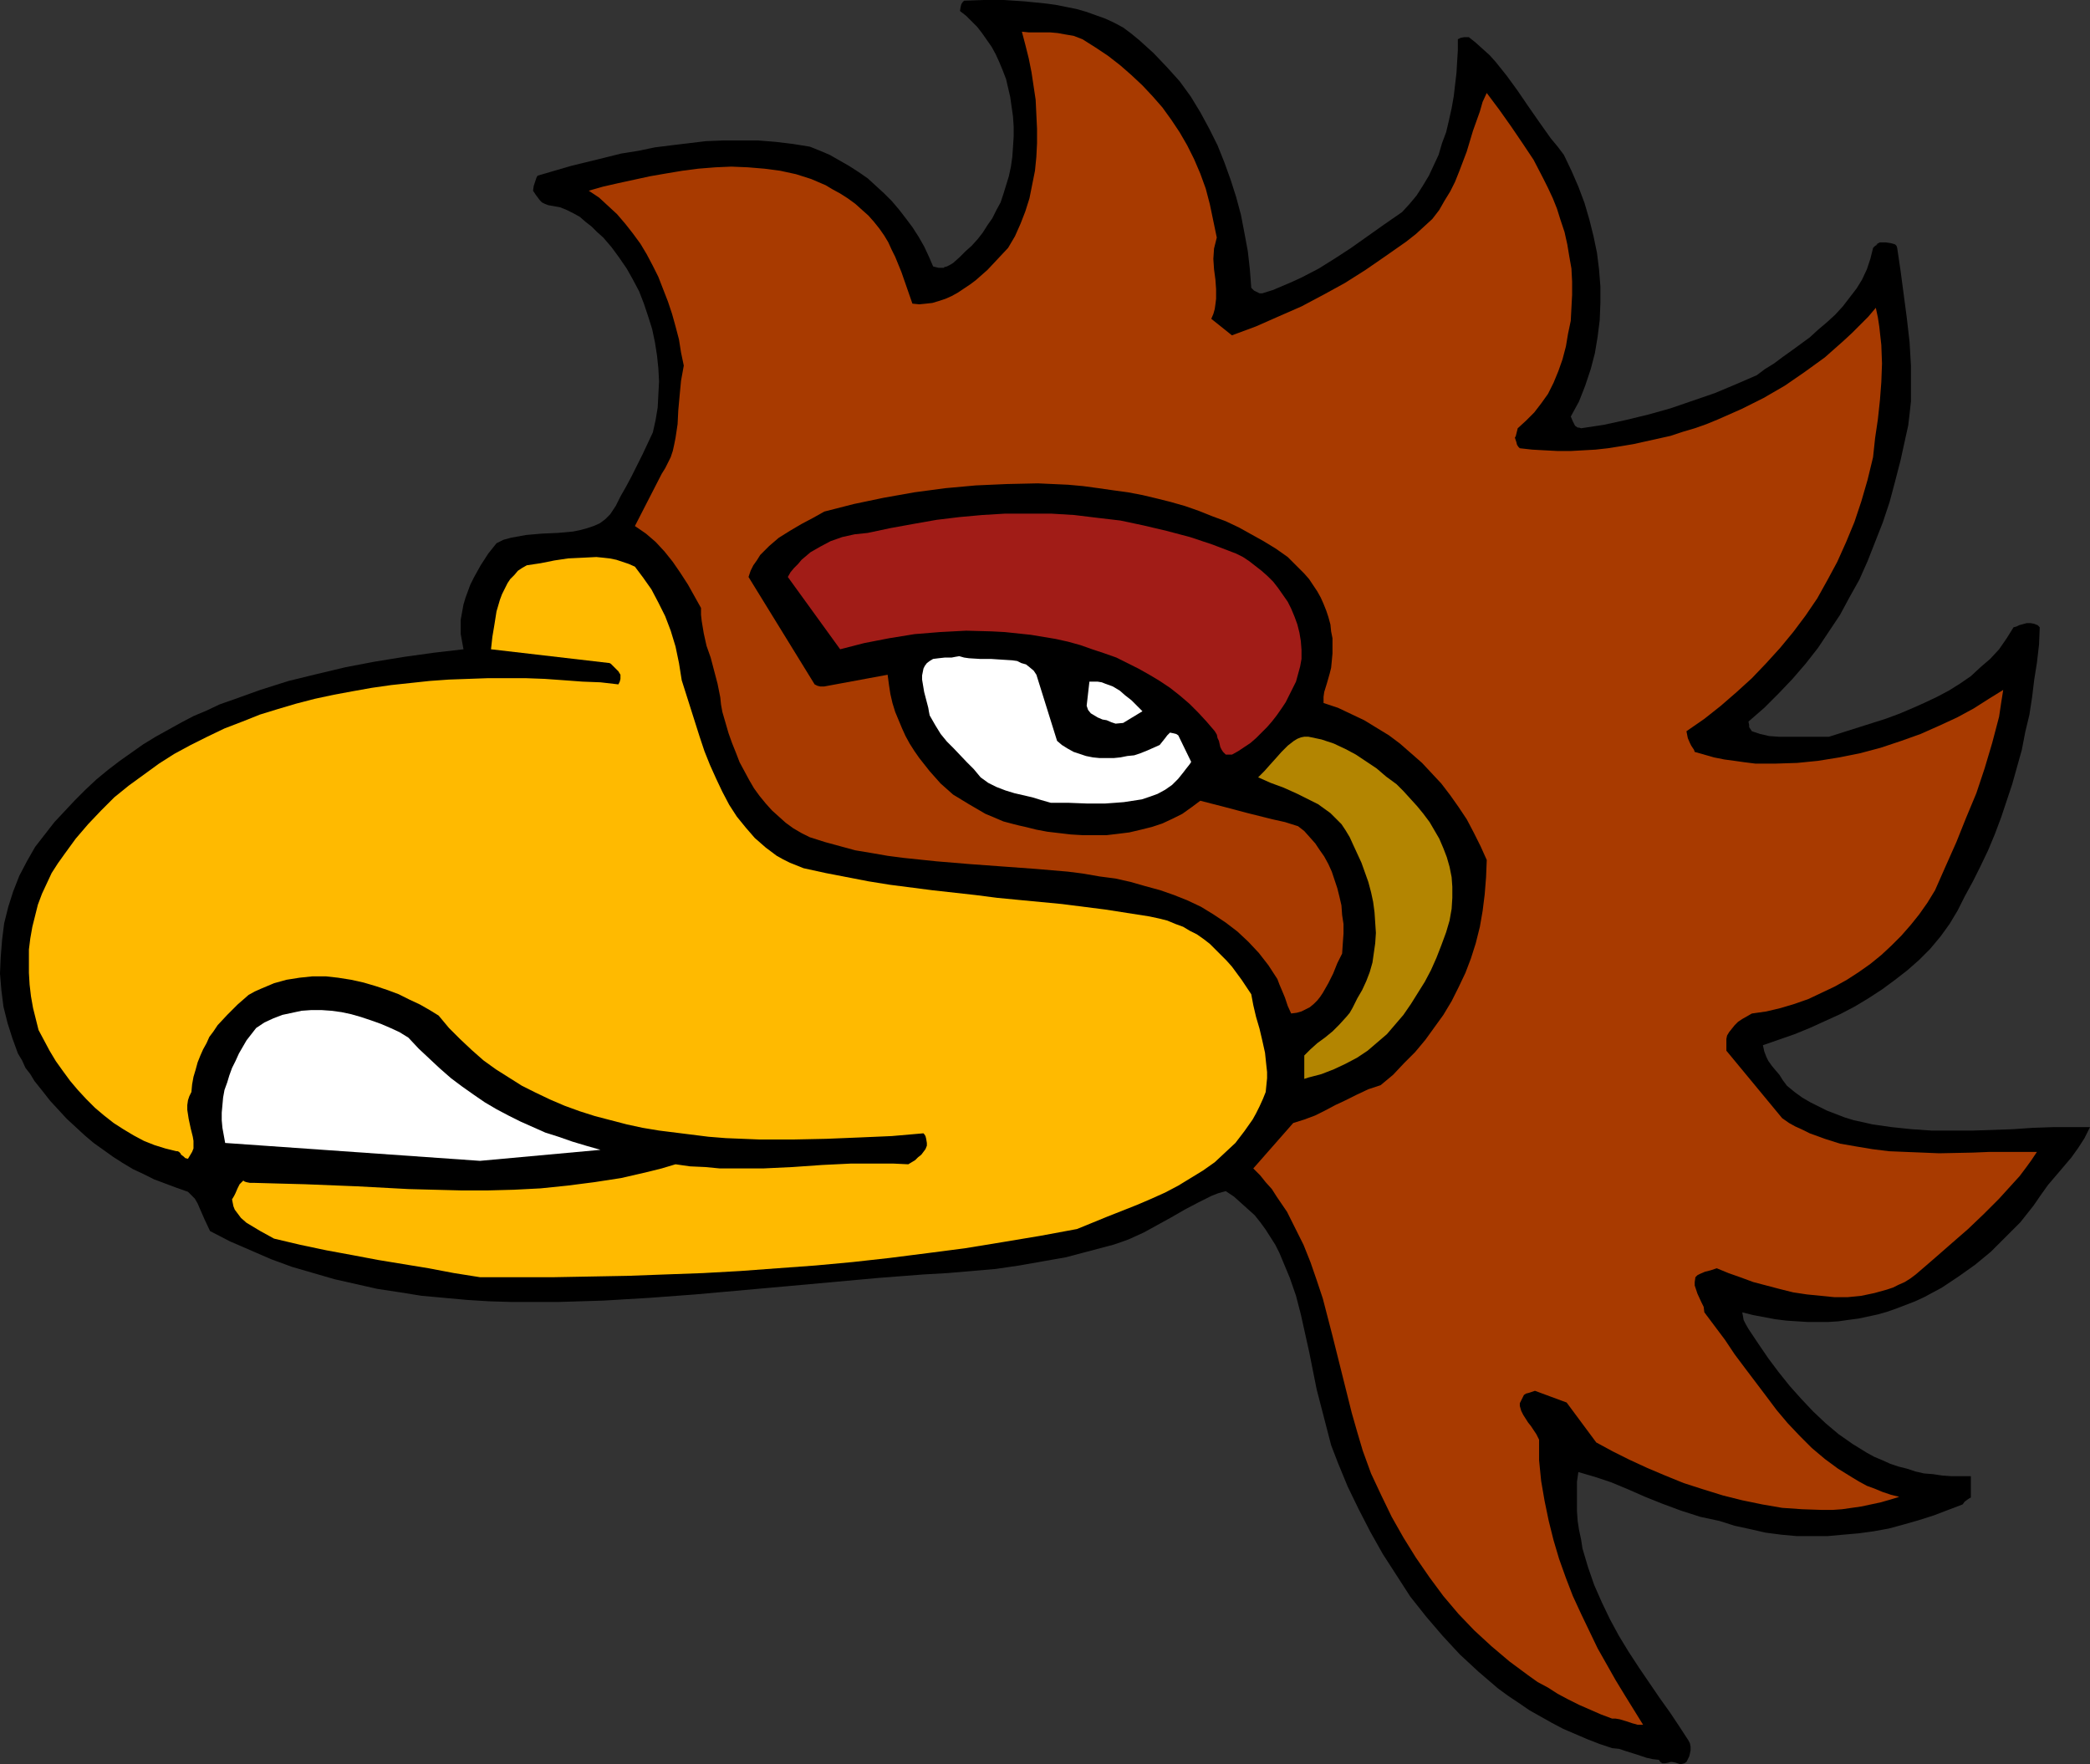
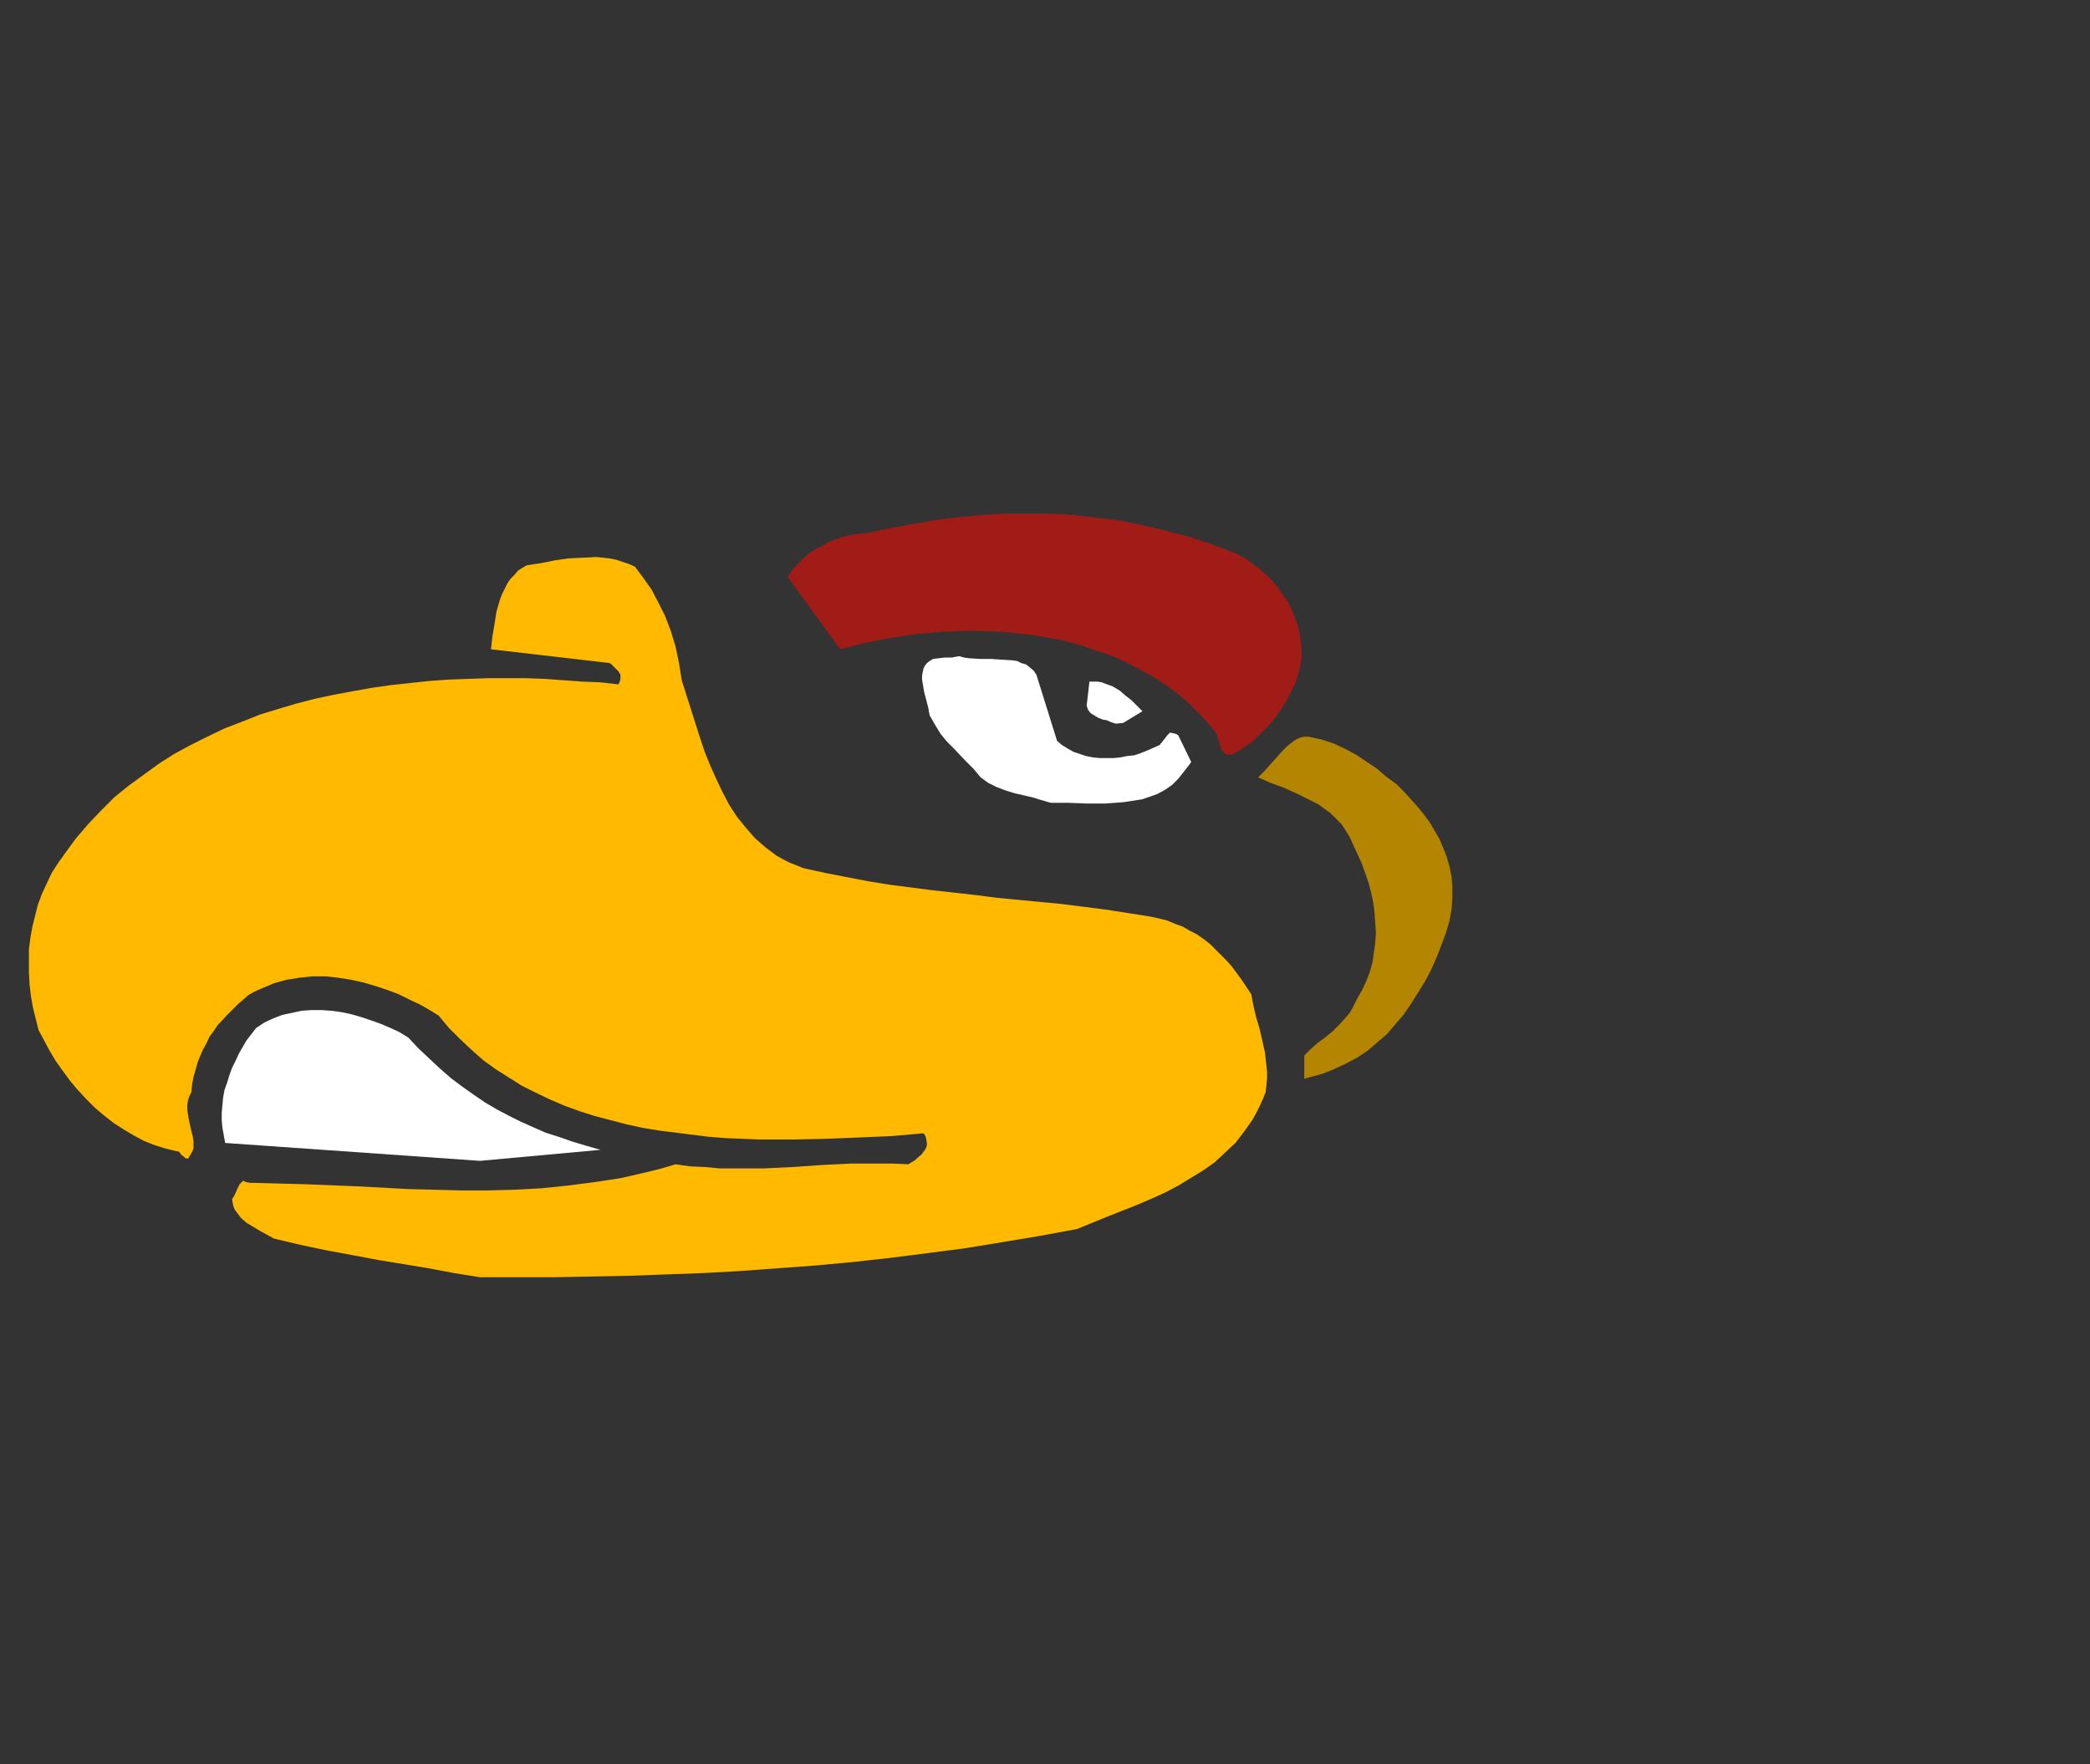
<svg xmlns="http://www.w3.org/2000/svg" xmlns:ns1="http://sodipodi.sourceforge.net/DTD/sodipodi-0.dtd" xmlns:ns2="http://www.inkscape.org/namespaces/inkscape" version="1.0" width="129.766mm" height="109.522mm" id="svg8" ns1:docname="Bird 23.wmf">
  <rect width="100%" height="100%" fill="#333333" stroke="none" />
  <ns1:namedview id="namedview8" pagecolor="#ffffff" bordercolor="#000000" borderopacity="0.25" ns2:showpageshadow="2" ns2:pageopacity="0.0" ns2:pagecheckerboard="0" ns2:deskcolor="#d1d1d1" ns2:document-units="mm" />
  <defs id="defs1">
    <pattern id="WMFhbasepattern" patternUnits="userSpaceOnUse" width="6" height="6" x="0" y="0" />
  </defs>
-   <path style="fill:#000000;fill-opacity:1;fill-rule:evenodd;stroke:none" d="m 391.556,413.617 0.485,-0.162 h 0.323 l 0.808,0.162 0.97,0.323 h 0.485 l 0.646,-0.162 0.485,-0.323 0.323,-0.646 0.323,-0.646 0.162,-0.646 0.162,-0.808 v -0.808 l -0.162,-0.808 -0.323,-0.646 -2.101,-3.231 -2.262,-3.393 -2.424,-3.393 -2.424,-3.555 -2.424,-3.555 -2.424,-3.716 -2.262,-3.716 -2.101,-3.878 -1.939,-4.039 -1.778,-4.039 -1.454,-4.201 -1.293,-4.362 -0.323,-2.1 -0.485,-2.262 -0.323,-2.1 -0.162,-2.262 v -2.262 -2.424 -2.262 l 0.323,-2.262 3.878,1.131 3.878,1.293 3.878,1.616 4.04,1.777 4.04,1.616 4.363,1.616 4.525,1.454 2.262,0.485 2.262,0.485 3.555,1.131 3.717,0.808 3.555,0.808 3.717,0.485 3.555,0.323 h 3.717 3.555 l 3.555,-0.323 3.717,-0.323 3.555,-0.485 3.555,-0.646 3.555,-0.969 3.394,-0.969 3.555,-1.131 3.394,-1.293 3.394,-1.293 0.485,-0.646 0.646,-0.485 0.485,-0.323 0.323,-0.162 v 0 -5.009 h -2.262 -2.262 l -2.262,-0.162 -2.101,-0.323 -2.101,-0.162 -2.101,-0.485 -1.939,-0.646 -1.939,-0.485 -1.939,-0.646 -1.778,-0.808 -1.939,-0.808 -1.778,-0.969 -3.394,-2.1 -3.232,-2.262 -3.07,-2.585 -2.909,-2.747 -2.747,-2.908 -2.747,-3.07 -2.586,-3.231 -2.424,-3.231 -2.424,-3.555 -2.262,-3.393 -0.646,-1.131 -0.485,-0.969 -0.162,-0.969 -0.162,-0.808 2.586,0.646 2.586,0.485 2.586,0.485 2.586,0.323 2.424,0.162 2.586,0.162 h 2.424 2.424 l 2.424,-0.162 2.262,-0.323 2.424,-0.323 2.262,-0.485 2.262,-0.485 2.262,-0.646 2.262,-0.808 2.101,-0.808 2.101,-0.808 2.101,-0.969 2.101,-1.131 2.101,-1.131 3.878,-2.585 3.878,-2.747 3.717,-3.07 3.394,-3.393 3.555,-3.555 3.07,-3.878 1.778,-2.585 1.616,-2.262 3.717,-4.362 1.778,-2.1 1.616,-2.262 1.454,-2.262 1.293,-2.585 h -4.363 -4.363 l -4.686,0.162 -4.686,0.323 -9.373,0.323 h -4.848 -4.848 l -4.686,-0.323 -4.686,-0.485 -4.525,-0.646 -2.101,-0.485 -2.262,-0.485 -2.101,-0.646 -2.101,-0.808 -2.101,-0.808 -1.939,-0.969 -1.939,-0.969 -1.939,-1.131 -1.778,-1.293 -1.778,-1.454 -0.97,-1.293 -0.808,-1.293 -0.97,-1.131 -0.808,-0.969 -0.808,-1.131 -0.485,-0.969 -0.485,-1.293 -0.323,-1.454 3.717,-1.293 3.717,-1.293 3.555,-1.454 3.555,-1.616 3.555,-1.616 3.394,-1.777 3.232,-1.939 3.232,-2.1 3.07,-2.262 2.909,-2.262 2.747,-2.424 2.586,-2.585 2.424,-2.908 2.101,-2.908 1.939,-3.231 1.616,-3.231 1.939,-3.555 1.778,-3.555 1.778,-3.716 1.616,-3.878 1.454,-3.878 1.293,-3.878 1.293,-3.878 1.131,-4.039 1.131,-4.039 0.808,-4.201 0.97,-4.039 0.646,-4.201 0.485,-4.039 0.646,-4.039 0.485,-4.201 0.162,-4.039 -0.485,-0.485 -0.808,-0.323 -0.808,-0.162 h -0.97 l -1.778,0.485 -0.646,0.323 -0.646,0.162 -1.616,2.585 -1.778,2.585 -2.101,2.262 -2.262,1.939 -2.262,2.1 -2.586,1.777 -2.586,1.616 -2.747,1.454 -3.07,1.454 -2.909,1.293 -3.07,1.293 -3.07,1.131 -6.626,2.1 -6.626,2.1 h -4.848 -4.686 -2.262 l -2.262,-0.162 -2.101,-0.485 -1.939,-0.646 -0.323,-0.485 -0.323,-0.485 v -0.485 l -0.162,-0.808 3.717,-3.231 3.394,-3.393 3.232,-3.393 3.07,-3.555 2.909,-3.716 2.586,-3.878 2.586,-3.878 2.262,-4.201 2.262,-4.039 1.939,-4.362 1.778,-4.524 1.778,-4.524 1.616,-4.847 1.293,-4.847 1.293,-5.009 1.131,-5.17 0.646,-2.908 0.323,-2.747 0.323,-2.908 v -2.747 -2.747 -2.908 l -0.323,-5.493 -0.646,-5.655 -1.454,-10.987 -0.808,-5.493 -0.162,-0.485 -0.323,-0.323 -0.485,-0.162 -0.646,-0.162 -1.131,-0.162 h -1.293 l -0.323,0.162 -0.323,0.162 v 0.162 h -0.162 v 0.162 l -0.323,0.162 -0.485,0.485 -0.646,2.585 -0.808,2.424 -1.131,2.424 -1.293,2.1 -1.616,2.1 -1.616,2.1 -1.778,1.939 -1.939,1.777 -2.101,1.777 -1.939,1.777 -4.202,3.07 -2.262,1.616 -1.939,1.454 -2.101,1.293 -1.939,1.454 -4.848,2.1 -5.01,2.1 -5.171,1.777 -5.171,1.777 -5.171,1.454 -5.333,1.293 -5.171,1.131 -5.333,0.808 -0.485,-0.162 h -0.323 l -0.485,-0.323 -0.162,-0.162 -0.485,-0.969 -0.485,-1.131 1.939,-3.555 1.454,-3.716 1.293,-3.878 0.97,-3.716 0.646,-3.878 0.485,-3.878 0.162,-4.039 v -3.878 l -0.323,-4.039 -0.485,-3.878 -0.808,-3.878 -0.97,-3.878 -1.131,-3.878 -1.454,-3.878 -1.616,-3.716 -1.778,-3.716 -1.454,-1.939 -1.616,-1.939 -2.747,-3.878 -2.586,-3.716 -2.424,-3.555 -2.586,-3.555 -2.586,-3.231 -1.454,-1.616 -1.616,-1.454 -1.616,-1.454 -1.616,-1.293 h -0.485 -0.646 l -0.808,0.162 -0.646,0.323 V 11.795 l -0.162,2.585 -0.162,2.747 -0.323,2.747 -0.323,2.747 -0.485,2.747 -0.646,2.908 -0.646,2.747 -0.97,2.585 -0.808,2.747 -1.131,2.424 -1.131,2.424 -1.454,2.424 -1.454,2.262 -1.616,1.939 -1.778,1.939 -4.202,2.908 -3.878,2.747 -3.878,2.747 -3.717,2.424 -3.878,2.424 -4.04,2.1 -2.101,0.969 -2.262,0.969 -2.262,0.969 -2.586,0.808 h -0.646 l -0.646,-0.323 -0.646,-0.323 -0.646,-0.646 -0.323,-4.201 -0.485,-4.362 -0.808,-4.362 -0.808,-4.201 -1.131,-4.201 -1.293,-4.039 -1.454,-4.039 -1.616,-4.039 -1.939,-3.878 -2.101,-3.878 -2.262,-3.716 -2.586,-3.555 -2.909,-3.231 -3.232,-3.393 -3.394,-3.07 -1.778,-1.454 -1.939,-1.454 -2.101,-1.131 -2.101,-0.969 -2.262,-0.808 -2.262,-0.808 -2.262,-0.646 -2.424,-0.485 -2.424,-0.485 -2.424,-0.323 L 240.461,0.323 235.613,0 h -4.686 l -4.686,0.162 -0.323,0.323 -0.323,0.485 -0.162,0.646 -0.162,0.969 1.454,1.131 1.293,1.293 1.293,1.293 1.131,1.454 1.131,1.616 1.131,1.616 0.97,1.777 0.808,1.777 0.808,1.939 0.808,2.1 0.485,2.1 0.485,2.1 0.323,2.262 0.323,2.262 0.162,2.424 v 2.262 l -0.162,2.585 -0.162,2.262 -0.323,2.262 -0.485,2.262 -0.646,2.1 -0.646,2.1 -0.646,1.939 -0.97,1.777 -0.97,1.939 -1.131,1.616 -1.131,1.777 -1.131,1.454 -1.454,1.616 -1.454,1.293 -1.454,1.454 -1.454,1.293 -0.808,0.485 -0.646,0.323 -0.646,0.162 v 0.162 h -0.162 -1.131 l -1.293,-0.323 -0.97,-2.262 -1.131,-2.424 -1.293,-2.262 -1.454,-2.262 -1.454,-1.939 -1.616,-2.1 -1.778,-2.1 -1.778,-1.777 -1.939,-1.777 -1.939,-1.777 -2.101,-1.454 -2.262,-1.454 -2.262,-1.293 -2.262,-1.293 -2.262,-0.969 -2.424,-0.969 -4.04,-0.646 -4.04,-0.485 -4.04,-0.323 h -4.202 -4.04 l -4.04,0.162 -4.04,0.485 -4.04,0.485 -3.878,0.485 -3.878,0.808 -4.04,0.646 -3.878,0.969 -7.918,1.939 -7.757,2.262 -0.162,0.162 -0.162,0.323 -0.323,0.969 -0.323,0.969 -0.162,1.131 0.646,0.969 0.97,1.293 0.485,0.485 0.646,0.323 0.808,0.323 0.97,0.162 1.778,0.323 1.616,0.646 1.616,0.808 1.454,0.808 1.293,1.131 1.454,1.131 1.293,1.293 1.454,1.293 1.939,2.262 1.778,2.424 1.778,2.585 1.454,2.585 1.454,2.747 1.131,2.908 0.97,2.908 0.97,3.07 0.646,3.07 0.485,3.07 0.323,3.07 0.162,3.07 -0.162,3.07 -0.162,3.07 -0.485,2.908 -0.646,2.908 -2.424,5.17 -2.586,5.17 -1.293,2.424 -1.293,2.262 -1.131,2.262 -1.293,1.939 -1.131,1.131 -1.293,0.969 -1.454,0.646 -1.454,0.485 -1.778,0.485 -1.616,0.323 -3.555,0.323 -3.717,0.162 -3.717,0.323 -1.778,0.323 -1.778,0.323 -1.778,0.485 -1.616,0.808 -1.939,2.424 -1.778,2.747 -1.616,2.908 -0.808,1.616 -1.131,3.07 -0.485,1.616 -0.323,1.777 -0.323,1.777 v 1.616 1.777 l 0.323,1.777 0.323,1.777 -6.949,0.808 -6.949,0.969 -6.949,1.131 -6.787,1.293 -6.787,1.616 -6.626,1.616 -6.626,2.1 -6.302,2.262 -3.232,1.131 -3.07,1.454 -3.07,1.293 -3.07,1.616 -2.909,1.616 -2.909,1.616 -2.909,1.777 -2.747,1.939 -2.747,1.939 -2.747,2.1 -2.747,2.262 -2.586,2.424 -2.424,2.424 -2.424,2.585 -2.424,2.585 -2.262,2.908 -2.262,2.908 -1.939,3.393 -1.778,3.393 -1.454,3.716 -1.131,3.555 -0.97,3.878 -0.485,3.878 -0.323,4.039 L 0,228.459 l 0.323,3.878 0.485,3.878 0.97,3.878 1.131,3.555 0.646,1.777 0.646,1.777 0.97,1.616 0.808,1.777 1.131,1.454 0.97,1.616 1.939,2.424 1.778,2.262 1.939,2.1 1.939,2.1 2.101,1.939 2.101,1.939 2.101,1.777 2.262,1.616 2.262,1.616 2.262,1.454 2.424,1.454 2.424,1.131 2.586,1.293 2.586,0.969 2.586,0.969 2.747,0.969 0.808,0.808 0.808,0.808 0.646,1.131 0.485,1.131 1.131,2.585 1.293,2.747 4.686,2.424 4.848,2.1 4.848,2.1 4.848,1.777 5.01,1.454 5.01,1.454 5.01,1.131 5.01,1.131 5.333,0.808 5.01,0.808 5.333,0.485 5.333,0.485 5.171,0.323 5.333,0.162 h 5.333 5.494 l 10.666,-0.323 10.827,-0.646 10.827,-0.808 10.827,-0.969 10.827,-0.969 10.666,-0.969 10.666,-0.969 10.504,-0.808 5.656,-0.323 5.656,-0.485 5.656,-0.485 5.494,-0.808 5.494,-0.969 5.494,-0.969 5.494,-1.454 5.494,-1.454 1.939,-0.646 1.778,-0.646 3.555,-1.616 3.232,-1.777 3.232,-1.777 3.07,-1.777 3.07,-1.616 3.232,-1.616 1.616,-0.646 1.778,-0.485 1.939,1.293 1.616,1.454 1.616,1.454 1.616,1.454 1.293,1.616 1.293,1.777 1.131,1.777 1.131,1.777 0.97,1.939 0.808,1.939 1.616,3.878 1.454,4.201 1.131,4.362 0.97,4.362 0.97,4.362 1.778,8.886 1.131,4.362 1.131,4.362 1.131,4.362 1.616,4.201 2.262,5.493 2.586,5.332 2.747,5.332 2.909,5.17 3.232,5.009 3.232,5.009 3.717,4.686 3.878,4.524 4.04,4.362 4.363,4.039 2.262,1.939 2.262,1.939 2.424,1.777 2.424,1.616 2.586,1.777 2.586,1.454 2.586,1.454 2.747,1.454 5.656,2.424 2.909,1.131 2.909,0.969 1.616,0.162 1.454,0.485 2.586,0.808 2.424,0.808 1.454,0.323 1.454,0.162 0.323,0.485 0.485,0.323 h 0.646 z" id="path1" />
-   <path style="fill:#a83a00;fill-opacity:1;fill-rule:evenodd;stroke:none" d="m 384.284,404.731 h 1.293 l -2.101,-3.393 -2.101,-3.393 -2.262,-3.716 -2.101,-3.716 -2.101,-3.716 -1.939,-4.039 -1.939,-4.039 -1.939,-4.201 -1.616,-4.201 -1.616,-4.524 -1.293,-4.362 -1.131,-4.524 -0.97,-4.686 -0.808,-4.686 -0.485,-4.847 v -4.847 l -0.646,-1.293 -0.646,-0.969 -0.646,-0.969 -0.646,-0.808 -1.131,-1.777 -0.485,-0.969 -0.323,-1.131 v -0.646 l 0.323,-0.646 0.646,-1.293 0.485,-0.323 0.646,-0.162 1.454,-0.485 7.434,2.747 6.949,9.371 3.878,2.1 3.878,1.939 4.202,1.939 4.202,1.777 4.363,1.777 4.525,1.454 4.686,1.454 4.525,1.131 4.686,0.969 4.686,0.808 4.686,0.323 4.686,0.162 h 2.424 l 2.262,-0.162 2.262,-0.323 2.262,-0.323 2.262,-0.485 2.262,-0.485 2.262,-0.646 2.101,-0.646 -1.939,-0.485 -1.939,-0.646 -1.939,-0.808 -1.778,-0.646 -1.778,-0.969 -1.616,-0.969 -3.394,-2.1 -3.07,-2.262 -3.07,-2.585 -2.747,-2.747 -2.909,-3.07 -2.586,-3.07 -2.424,-3.231 -5.01,-6.624 -2.424,-3.231 -2.262,-3.393 -4.848,-6.463 -0.162,-1.293 -0.485,-0.969 -0.97,-2.1 -0.323,-0.969 -0.323,-0.969 v -0.808 l 0.162,-1.131 0.485,-0.485 0.646,-0.323 1.131,-0.485 1.293,-0.323 1.454,-0.485 2.747,1.131 2.747,0.969 3.07,1.131 3.07,0.808 3.07,0.808 3.232,0.808 3.232,0.485 3.232,0.323 3.232,0.323 h 3.07 l 3.232,-0.323 3.07,-0.646 2.909,-0.808 1.454,-0.485 1.293,-0.646 1.454,-0.646 1.293,-0.808 1.293,-0.969 1.131,-0.969 3.555,-3.07 3.878,-3.393 3.717,-3.231 3.717,-3.555 3.555,-3.555 3.232,-3.555 1.616,-1.777 1.454,-1.939 1.293,-1.777 1.293,-1.939 h -3.555 -3.717 -3.878 l -3.878,0.162 -7.918,0.162 -3.878,-0.162 -4.04,-0.162 -3.878,-0.162 -3.878,-0.485 -3.878,-0.646 -3.717,-0.646 -3.555,-1.131 -3.555,-1.293 -1.616,-0.808 -1.778,-0.808 -1.454,-0.808 -1.616,-1.131 -13.09,-15.834 v -2.747 l 0.162,-0.808 0.485,-0.808 0.646,-0.808 0.646,-0.808 0.808,-0.808 0.97,-0.646 1.131,-0.646 1.131,-0.646 3.394,-0.485 3.394,-0.808 3.232,-0.969 3.232,-1.131 3.07,-1.454 3.07,-1.454 2.909,-1.616 2.747,-1.777 2.747,-1.939 2.586,-2.1 2.424,-2.262 2.262,-2.262 2.262,-2.585 1.939,-2.424 1.939,-2.747 1.778,-2.908 2.424,-5.493 2.586,-5.816 2.262,-5.655 2.424,-5.816 1.939,-5.816 1.778,-5.978 0.808,-3.07 0.808,-3.07 0.485,-3.231 0.485,-3.07 -3.394,2.1 -3.555,2.262 -3.878,2.1 -4.202,1.939 -4.363,1.939 -4.525,1.616 -4.848,1.616 -4.848,1.293 -4.848,0.969 -5.01,0.808 -4.848,0.485 -5.01,0.162 h -2.424 -2.424 l -2.586,-0.323 -2.262,-0.323 -2.424,-0.323 -2.424,-0.485 -2.262,-0.646 -2.262,-0.646 -0.162,-0.485 -0.323,-0.485 -0.323,-0.485 -0.323,-0.646 -0.485,-1.131 -0.162,-0.808 -0.162,-0.808 4.202,-2.908 3.878,-3.07 3.717,-3.231 3.555,-3.231 3.394,-3.555 3.232,-3.555 3.07,-3.716 2.909,-3.878 2.747,-4.039 2.424,-4.362 2.262,-4.201 2.101,-4.686 1.939,-4.686 1.616,-4.847 1.454,-5.009 1.293,-5.332 0.485,-4.524 0.646,-4.362 0.485,-4.524 0.323,-4.201 0.162,-4.362 -0.162,-4.362 -0.485,-4.362 -0.323,-2.1 -0.485,-2.262 -1.778,2.1 -1.939,1.939 -1.939,1.939 -2.101,1.939 -4.202,3.716 -4.686,3.393 -4.686,3.231 -5.01,2.908 -5.171,2.585 -5.494,2.424 -2.747,1.131 -2.747,0.969 -2.747,0.808 -2.909,0.969 -2.909,0.646 -2.909,0.646 -2.909,0.646 -2.909,0.485 -3.07,0.485 -2.909,0.323 -2.909,0.162 -2.909,0.162 h -3.07 l -3.07,-0.162 -2.909,-0.162 -2.909,-0.323 -0.323,-0.323 -0.323,-0.485 -0.162,-0.646 -0.323,-0.969 v -0.162 l 0.162,-0.162 0.162,-0.646 0.323,-1.293 1.939,-1.777 1.939,-1.939 1.616,-2.1 1.616,-2.262 1.293,-2.585 1.131,-2.747 0.97,-2.747 0.808,-3.07 0.485,-2.908 0.646,-3.07 0.162,-3.07 0.162,-3.07 v -3.07 l -0.162,-3.07 -0.485,-2.747 -0.485,-2.908 -0.646,-2.908 -0.97,-2.908 -0.808,-2.585 -0.97,-2.424 -1.131,-2.424 -1.131,-2.262 -2.262,-4.362 -2.586,-3.878 -2.747,-4.039 -2.747,-3.878 -1.454,-1.939 -1.454,-1.939 -0.97,2.1 -0.646,2.262 -1.616,4.524 -1.454,4.847 -1.778,4.686 -0.97,2.424 -1.131,2.262 -1.293,2.1 -1.293,2.262 -1.616,2.1 -1.939,1.777 -1.939,1.777 -2.262,1.777 -4.848,3.393 -4.686,3.231 -4.848,3.07 -5.01,2.747 -5.171,2.747 -5.171,2.262 -5.494,2.424 -5.656,2.1 -4.848,-3.878 0.485,-1.131 0.323,-1.131 0.162,-1.131 0.162,-1.293 v -2.262 l -0.162,-2.262 -0.323,-2.424 -0.162,-2.424 0.162,-2.424 0.323,-1.293 0.323,-1.293 -0.808,-3.878 -0.808,-3.878 -0.97,-3.716 -1.293,-3.555 -1.454,-3.393 -1.616,-3.231 -1.778,-3.07 -1.939,-2.908 -2.101,-2.908 -2.262,-2.585 -2.424,-2.585 -2.586,-2.424 -2.586,-2.262 -2.909,-2.262 -2.909,-1.939 -3.07,-1.939 -2.101,-0.808 -1.939,-0.323 -1.778,-0.323 -1.778,-0.162 h -3.394 -1.616 l -1.616,-0.162 0.808,3.07 0.808,3.231 0.646,3.231 0.485,3.231 0.485,3.231 0.162,3.393 0.162,3.393 v 3.393 l -0.162,3.231 -0.323,3.231 -0.646,3.231 -0.646,3.231 -0.97,3.07 -1.131,2.908 -1.293,2.908 -1.616,2.747 -2.424,2.585 -2.424,2.585 -2.747,2.424 -1.293,0.969 -1.454,0.969 -1.454,0.969 -1.454,0.808 -1.454,0.646 -1.454,0.485 -1.616,0.485 -1.454,0.162 -1.616,0.162 -1.616,-0.162 -1.293,-3.716 -1.293,-3.716 -1.454,-3.555 -0.808,-1.616 -0.808,-1.777 -0.97,-1.616 -1.131,-1.616 -1.293,-1.616 -1.293,-1.454 -1.454,-1.293 -1.616,-1.454 -1.778,-1.293 -1.778,-1.131 -1.778,-0.969 -1.616,-0.969 -3.394,-1.454 -3.555,-1.131 -3.717,-0.808 -3.717,-0.485 -3.878,-0.323 -3.878,-0.162 -3.717,0.162 -4.04,0.323 -3.717,0.485 -3.878,0.646 -3.717,0.646 -3.717,0.808 -3.717,0.808 -3.555,0.808 -3.394,0.969 2.424,1.616 2.101,1.939 2.101,1.939 1.939,2.262 1.778,2.262 1.778,2.424 1.454,2.424 1.454,2.747 1.293,2.585 1.131,2.908 1.131,2.908 0.97,2.908 0.808,2.908 0.808,3.07 0.485,3.07 0.646,3.07 -0.646,3.555 -0.323,3.393 -0.162,1.777 -0.162,1.777 -0.162,3.231 -0.485,3.231 -0.323,1.616 -0.323,1.454 -0.485,1.454 -0.646,1.293 -0.646,1.293 -0.808,1.293 -6.302,12.279 2.586,1.777 2.262,1.939 2.101,2.262 1.939,2.424 1.778,2.585 1.778,2.747 3.07,5.493 v 1.616 l 0.162,1.454 0.485,2.908 0.646,2.908 0.97,2.747 0.808,3.07 0.808,3.07 0.646,3.231 0.162,1.616 0.323,1.777 1.454,5.009 0.808,2.262 0.97,2.424 0.808,2.1 1.131,2.1 1.131,2.1 1.131,1.939 1.293,1.777 1.454,1.777 1.454,1.616 1.616,1.454 1.616,1.454 1.778,1.293 1.939,1.131 1.939,0.969 3.555,1.131 3.555,0.969 3.555,0.969 3.878,0.646 3.717,0.646 3.717,0.485 7.757,0.808 7.757,0.646 15.514,1.131 7.595,0.646 3.717,0.485 3.717,0.646 3.717,0.485 3.555,0.808 3.394,0.969 3.555,0.969 3.232,1.131 3.232,1.293 3.07,1.454 2.909,1.777 2.909,1.939 2.747,2.1 2.586,2.424 2.424,2.585 2.262,2.908 2.101,3.231 0.485,1.293 0.485,1.131 0.808,1.939 0.646,1.939 0.808,1.777 1.293,-0.162 1.131,-0.323 0.97,-0.485 0.97,-0.485 0.97,-0.808 0.808,-0.808 0.646,-0.808 0.646,-0.969 1.293,-2.262 1.131,-2.262 0.97,-2.424 1.131,-2.262 0.162,-2.424 0.162,-2.262 v -2.262 l -0.323,-2.1 -0.162,-2.262 -0.485,-2.1 -0.485,-1.939 -0.646,-1.939 -0.646,-1.939 -0.808,-1.777 -0.97,-1.777 -1.131,-1.616 -0.97,-1.454 -1.293,-1.454 -1.293,-1.454 -1.454,-1.131 -3.07,-0.969 -2.909,-0.646 -5.818,-1.454 -5.494,-1.454 -5.656,-1.454 -1.939,1.454 -2.262,1.616 -2.262,1.131 -2.424,1.131 -2.424,0.808 -2.586,0.646 -2.747,0.646 -2.586,0.323 -2.747,0.323 h -2.909 -2.747 l -2.747,-0.162 -2.747,-0.323 -2.747,-0.323 -2.586,-0.485 -2.586,-0.646 -1.454,-0.323 -1.293,-0.323 -2.424,-0.646 -2.262,-0.969 -1.939,-0.808 -3.878,-2.262 -3.717,-2.262 -2.909,-2.585 -2.586,-2.908 -2.424,-3.07 -1.131,-1.616 -1.131,-1.777 -0.97,-1.777 -0.808,-1.777 -0.808,-1.939 -0.808,-1.939 -0.646,-2.1 -0.485,-2.1 -0.323,-2.1 -0.323,-2.424 -14.867,2.747 h -0.485 -0.485 l -0.646,-0.162 -0.646,-0.323 -15.514,-25.205 0.485,-1.454 0.646,-1.293 0.808,-1.131 0.808,-1.293 0.97,-0.969 1.131,-1.131 2.262,-1.939 2.586,-1.616 2.747,-1.616 2.747,-1.454 2.586,-1.454 6.949,-1.777 6.949,-1.454 7.272,-1.293 7.272,-0.969 7.11,-0.646 7.272,-0.323 7.272,-0.162 3.555,0.162 3.555,0.162 3.555,0.323 3.555,0.485 3.394,0.485 3.555,0.485 3.394,0.646 3.394,0.808 3.232,0.808 3.394,0.969 3.232,1.131 3.232,1.293 3.07,1.131 3.07,1.454 2.909,1.616 2.909,1.616 2.909,1.777 2.747,1.939 1.293,1.293 1.293,1.293 1.293,1.293 1.131,1.293 0.97,1.454 0.97,1.454 0.808,1.454 0.646,1.454 0.646,1.616 0.485,1.454 0.485,1.777 0.162,1.616 0.323,1.616 v 1.777 1.777 l -0.162,1.777 -0.162,1.616 -0.323,1.293 -0.323,1.131 -0.323,1.131 -0.646,2.1 -0.162,1.131 v 1.454 l 3.394,1.131 3.07,1.454 3.07,1.454 2.909,1.777 2.909,1.777 2.586,1.939 2.586,2.262 2.586,2.262 2.262,2.424 2.262,2.424 2.101,2.747 1.939,2.747 1.939,2.908 1.616,3.07 1.616,3.231 1.454,3.231 -0.162,4.039 -0.323,4.039 -0.485,3.878 -0.646,3.716 -0.97,3.878 -1.131,3.555 -1.293,3.393 -1.616,3.393 -1.616,3.231 -1.939,3.231 -2.101,2.908 -2.101,2.908 -2.424,2.908 -2.586,2.585 -2.586,2.747 -2.909,2.424 -2.909,0.969 -2.747,1.293 -2.586,1.293 -2.424,1.131 -2.424,1.293 -2.262,1.131 -2.586,0.969 -2.586,0.808 -9.373,10.664 1.616,1.616 1.293,1.616 1.454,1.616 1.131,1.777 2.424,3.555 1.939,3.878 1.939,3.878 1.616,4.039 1.454,4.201 1.454,4.362 1.131,4.362 1.131,4.362 2.262,9.048 2.262,9.048 1.293,4.524 1.293,4.362 1.939,5.332 2.424,5.17 2.424,5.009 2.747,4.847 2.909,4.686 3.232,4.686 3.232,4.362 3.555,4.201 3.717,3.878 4.04,3.716 4.202,3.555 4.363,3.231 2.262,1.616 2.424,1.293 2.262,1.454 2.424,1.293 2.586,1.293 2.586,1.131 2.586,1.131 2.586,0.969 h 0.808 l 0.97,0.162 1.616,0.485 1.454,0.485 0.646,0.162 z" id="path2" />
  <path style="fill:#ffba00;fill-opacity:1;fill-rule:evenodd;stroke:none" d="m 112.635,299.711 h 17.291 l 17.453,-0.323 8.726,-0.323 8.888,-0.323 8.726,-0.485 8.726,-0.646 8.888,-0.646 8.726,-0.808 8.726,-0.969 8.888,-1.131 8.726,-1.131 8.888,-1.454 8.726,-1.454 8.726,-1.616 3.555,-1.454 3.555,-1.454 6.949,-2.747 3.394,-1.454 3.232,-1.454 3.07,-1.616 2.909,-1.777 2.909,-1.777 2.747,-1.939 2.424,-2.262 2.424,-2.262 2.101,-2.747 1.939,-2.747 0.808,-1.454 0.808,-1.616 0.808,-1.777 0.646,-1.616 0.162,-1.616 0.162,-1.616 v -1.454 l -0.162,-1.454 -0.323,-3.07 -0.646,-2.908 -0.646,-2.747 -0.808,-2.747 -0.646,-2.747 -0.485,-2.585 -2.262,-3.393 -2.262,-3.07 -1.293,-1.454 -1.293,-1.293 -1.293,-1.293 -1.293,-1.293 -1.454,-1.131 -1.616,-1.131 -1.616,-0.808 -1.616,-0.969 -1.778,-0.646 -1.939,-0.808 -1.939,-0.485 -2.262,-0.485 -5.171,-0.808 -5.171,-0.808 -10.181,-1.293 -10.181,-0.969 -5.01,-0.485 -5.01,-0.646 -10.181,-1.131 -10.019,-1.293 -5.01,-0.808 -5.01,-0.969 -5.01,-0.969 -5.171,-1.131 -1.616,-0.646 -1.616,-0.646 -1.616,-0.808 -1.454,-0.808 -1.293,-0.969 -1.293,-0.969 -2.586,-2.262 -2.101,-2.424 -2.101,-2.585 -1.778,-2.747 -1.616,-3.07 -1.454,-3.07 -1.454,-3.231 -1.293,-3.231 -1.131,-3.393 -2.101,-6.624 -2.101,-6.624 -0.646,-4.039 -0.808,-3.878 -1.131,-3.716 -1.293,-3.393 -1.616,-3.231 -1.616,-3.07 -1.939,-2.747 -1.939,-2.585 -1.454,-0.646 -1.454,-0.485 -1.454,-0.485 -1.616,-0.323 -1.454,-0.162 -1.616,-0.162 -3.232,0.162 -3.394,0.162 -3.232,0.485 -3.232,0.646 -3.232,0.485 -1.131,0.646 -0.97,0.646 -0.808,0.969 -0.97,0.969 -0.646,0.969 -0.646,1.293 -0.646,1.293 -0.485,1.293 -0.808,2.747 -0.485,3.07 -0.485,2.908 -0.323,2.908 27.795,3.231 0.323,0.162 0.323,0.323 0.646,0.646 0.808,0.808 0.485,0.808 v 0.323 0.646 l -0.162,0.646 -0.323,0.646 -4.202,-0.485 -4.202,-0.162 -4.363,-0.323 -4.525,-0.323 -4.363,-0.162 h -4.525 -4.525 l -4.525,0.162 -4.525,0.162 -4.525,0.323 -4.525,0.485 -4.525,0.485 -4.525,0.646 -4.525,0.808 -4.363,0.808 -4.525,0.969 -4.363,1.131 -4.363,1.293 -4.202,1.293 -4.04,1.616 -4.202,1.616 -4.04,1.939 -3.878,1.939 -3.878,2.1 -3.555,2.262 -3.555,2.585 -3.555,2.585 -3.394,2.747 -3.07,3.07 -3.07,3.231 -2.909,3.393 -2.586,3.555 -1.616,2.262 -1.454,2.262 -1.131,2.424 -1.131,2.424 -0.97,2.585 -0.646,2.585 -0.646,2.585 -0.485,2.747 -0.323,2.585 v 2.908 2.585 l 0.162,2.747 0.323,2.747 0.485,2.747 0.646,2.585 0.646,2.585 1.293,2.424 1.293,2.424 1.454,2.424 1.616,2.262 1.778,2.424 1.778,2.1 1.939,2.1 2.101,2.1 2.101,1.777 2.262,1.777 2.262,1.454 2.424,1.454 2.424,1.293 2.424,0.969 2.586,0.808 2.586,0.646 h 0.323 l 0.323,0.162 0.323,0.323 0.162,0.323 0.646,0.485 0.323,0.323 0.646,0.162 0.485,-0.808 0.485,-0.808 0.323,-0.808 v -0.808 -0.969 l -0.162,-0.969 -0.485,-1.939 -0.485,-2.262 -0.323,-2.1 v -1.131 l 0.162,-1.131 0.323,-0.969 0.485,-0.969 0.162,-1.777 0.323,-1.777 0.485,-1.616 0.485,-1.777 0.646,-1.616 0.646,-1.454 0.808,-1.454 0.646,-1.454 0.97,-1.293 0.97,-1.454 2.262,-2.424 2.424,-2.424 2.586,-2.262 1.454,-0.808 1.454,-0.646 3.07,-1.293 2.909,-0.808 3.07,-0.485 3.07,-0.323 h 3.07 l 2.909,0.323 3.07,0.485 2.909,0.646 2.747,0.808 2.909,0.969 2.586,0.969 2.586,1.293 2.424,1.131 2.262,1.293 2.101,1.293 2.424,2.908 2.586,2.585 2.747,2.585 2.747,2.424 2.909,2.1 3.07,1.939 3.07,1.939 3.232,1.616 3.394,1.616 3.394,1.454 3.555,1.293 3.555,1.131 3.717,0.969 3.717,0.969 3.717,0.808 3.878,0.646 3.878,0.485 3.878,0.485 3.878,0.485 4.04,0.323 7.918,0.323 h 7.918 l 7.757,-0.162 7.918,-0.323 7.434,-0.323 7.434,-0.646 0.162,0.162 0.323,0.485 0.162,0.646 0.162,0.969 v 0.646 l -0.323,0.808 -0.485,0.646 -0.485,0.646 -0.808,0.646 -0.646,0.646 -0.808,0.485 -0.808,0.485 -3.394,-0.162 h -3.394 -6.787 l -6.626,0.323 -6.949,0.485 -6.787,0.323 h -6.787 -3.555 l -3.394,-0.323 -3.555,-0.162 -3.394,-0.485 -3.232,0.969 -3.232,0.808 -6.302,1.454 -6.302,0.969 -6.302,0.808 -6.302,0.646 -6.302,0.323 -6.141,0.162 h -6.141 l -6.302,-0.162 -6.141,-0.162 -12.12,-0.646 -12.12,-0.485 -6.141,-0.162 -5.818,-0.162 h -0.97 l -0.808,-0.162 -0.485,-0.162 -0.162,-0.162 h -0.162 l -0.323,0.323 -0.485,0.485 -0.485,0.969 -0.485,1.131 -0.323,0.646 -0.485,0.808 0.162,0.808 0.162,0.808 0.323,0.808 0.485,0.646 0.485,0.646 0.485,0.646 1.293,1.131 1.616,0.969 1.616,0.969 3.232,1.777 6.141,1.454 6.141,1.293 6.141,1.131 5.979,1.131 11.797,1.939 5.979,1.131 z" id="path3" />
  <path style="fill:#ffffff;fill-opacity:1;fill-rule:evenodd;stroke:none" d="m 112.635,272.406 28.28,-2.585 -3.394,-0.969 -3.232,-0.969 -3.232,-1.131 -3.07,-0.969 -2.909,-1.293 -2.909,-1.293 -2.909,-1.454 -2.747,-1.454 -2.747,-1.616 -2.586,-1.777 -2.747,-1.939 -2.586,-1.939 -2.586,-2.262 -2.424,-2.262 -2.586,-2.424 -2.424,-2.585 -2.101,-1.293 -2.101,-0.969 -2.262,-0.969 -2.262,-0.808 -2.424,-0.808 -2.262,-0.646 -2.262,-0.485 -2.424,-0.323 -2.262,-0.162 h -2.424 l -2.262,0.162 -2.262,0.485 -2.262,0.485 -2.101,0.808 -2.101,0.969 -1.939,1.293 -2.262,2.908 -1.778,3.07 -0.808,1.777 -0.808,1.616 -0.646,1.777 -0.485,1.616 -0.646,1.777 -0.323,1.777 -0.162,1.777 -0.162,1.777 v 1.777 l 0.162,1.777 0.323,1.777 0.323,1.777 z" id="path4" />
  <path style="fill:#b38501;fill-opacity:1;fill-rule:evenodd;stroke:none" d="m 307.04,252.856 3.07,-0.808 2.909,-1.131 2.747,-1.293 2.747,-1.454 2.424,-1.616 2.262,-1.939 2.262,-1.939 1.939,-2.262 1.939,-2.262 1.778,-2.585 1.616,-2.585 1.616,-2.585 1.454,-2.747 1.293,-2.908 1.131,-2.908 1.131,-3.07 0.808,-2.747 0.485,-2.747 0.162,-2.585 v -2.585 l -0.162,-2.262 -0.485,-2.424 -0.646,-2.262 -0.808,-2.1 -0.97,-2.262 -1.131,-1.939 -1.131,-1.939 -1.454,-1.939 -1.454,-1.777 -1.616,-1.777 -1.616,-1.777 -1.616,-1.616 -2.424,-1.777 -2.262,-1.939 -2.424,-1.616 -2.424,-1.616 -2.424,-1.293 -2.747,-1.293 -2.909,-0.969 -3.07,-0.646 h -0.97 l -0.808,0.162 -0.808,0.323 -0.808,0.485 -1.454,1.131 -1.454,1.454 -1.293,1.454 -1.454,1.616 -1.293,1.454 -1.454,1.454 1.454,0.646 1.454,0.646 3.07,1.131 3.232,1.454 3.232,1.616 1.616,0.808 2.909,2.1 1.293,1.293 1.293,1.293 0.97,1.454 0.97,1.616 0.808,1.777 0.97,2.1 0.97,2.1 0.808,2.262 0.808,2.262 0.646,2.424 0.485,2.262 0.323,2.424 0.162,2.424 0.162,2.424 -0.162,2.424 -0.323,2.262 -0.323,2.262 -0.646,2.262 -0.808,2.1 -0.97,2.1 -1.131,1.939 -0.646,1.293 -0.485,0.969 -0.646,1.131 -0.808,0.969 -1.616,1.777 -1.616,1.616 -1.778,1.454 -1.778,1.293 -1.616,1.454 -1.454,1.454 v 5.493 z" id="path5" />
  <path style="fill:#ffffff;fill-opacity:1;fill-rule:evenodd;stroke:none" d="m 246.601,188.39 h 4.202 l 4.202,0.162 h 4.363 l 2.262,-0.162 2.101,-0.162 2.101,-0.323 2.101,-0.323 1.939,-0.646 1.778,-0.646 1.778,-0.969 1.616,-1.131 1.454,-1.454 1.293,-1.616 0.485,-0.646 0.646,-0.808 0.485,-0.646 v -0.162 h 0.162 l -2.909,-5.978 -0.162,-0.323 -0.485,-0.323 -0.646,-0.162 -0.808,-0.162 -0.646,0.646 -0.485,0.646 -1.293,1.616 -1.454,0.646 -1.454,0.646 -1.616,0.646 -1.454,0.485 -1.616,0.162 -1.616,0.323 -1.616,0.162 h -1.616 -1.616 l -1.616,-0.162 -1.616,-0.323 -1.454,-0.485 -1.454,-0.485 -1.454,-0.808 -1.293,-0.808 -1.131,-0.969 -4.848,-15.511 -0.646,-0.969 -0.97,-0.808 -0.808,-0.646 -1.131,-0.323 -0.97,-0.485 -1.131,-0.162 -2.586,-0.162 -2.424,-0.162 h -2.586 l -2.586,-0.162 -1.131,-0.162 -1.131,-0.323 -0.97,0.162 -0.808,0.162 h -1.616 l -1.454,0.162 -1.293,0.162 -0.808,0.485 -0.646,0.485 -0.485,0.646 -0.323,0.646 -0.162,0.808 -0.162,0.808 v 0.969 l 0.162,0.969 0.323,1.939 0.97,3.716 0.162,0.969 0.162,0.808 0.646,1.131 0.646,1.131 1.293,2.1 1.454,1.777 1.616,1.616 3.07,3.231 1.616,1.616 1.616,1.939 1.778,1.293 1.939,0.969 2.101,0.808 2.101,0.646 2.101,0.485 2.101,0.485 2.101,0.646 z" id="path6" />
  <path style="fill:#a11c17;fill-opacity:1;fill-rule:evenodd;stroke:none" d="m 289.102,177.08 1.454,-0.808 1.454,-0.969 1.454,-0.969 1.293,-1.131 1.293,-1.293 1.293,-1.293 1.131,-1.293 1.131,-1.454 1.131,-1.616 0.97,-1.454 0.808,-1.616 1.616,-3.231 0.485,-1.777 0.485,-1.777 0.323,-1.777 v -2.1 l -0.162,-2.1 -0.323,-1.939 -0.485,-1.939 -0.646,-1.777 -0.808,-1.939 -0.808,-1.616 -1.131,-1.616 -1.131,-1.616 -1.131,-1.454 -1.293,-1.293 -1.454,-1.293 -1.454,-1.131 -1.454,-1.131 -1.454,-0.969 -1.616,-0.808 -5.494,-2.1 -5.333,-1.777 -5.494,-1.454 -5.494,-1.293 -5.333,-1.131 -5.494,-0.646 -5.333,-0.646 -5.333,-0.323 h -5.494 -5.494 l -5.333,0.323 -5.333,0.485 -5.333,0.646 -5.494,0.969 -5.333,0.969 -5.333,1.131 -3.07,0.323 -2.909,0.646 -2.747,0.969 -2.424,1.293 -2.262,1.293 -2.101,1.777 -0.808,0.969 -0.97,0.969 -0.808,0.969 -0.646,1.131 12.282,16.965 5.656,-1.454 5.818,-1.131 5.979,-0.969 5.979,-0.485 6.141,-0.323 5.979,0.162 3.07,0.162 3.07,0.323 3.07,0.323 2.909,0.485 2.909,0.485 2.909,0.646 2.909,0.808 2.747,0.969 2.909,0.969 2.747,0.969 2.586,1.293 2.586,1.293 2.586,1.454 2.424,1.454 2.424,1.616 2.262,1.777 2.262,1.939 2.101,2.1 1.939,2.1 1.939,2.262 0.485,0.808 0.162,0.808 0.323,0.646 0.323,1.454 0.323,0.646 0.323,0.485 0.646,0.646 z" id="path7" />
  <path style="fill:#ffffff;fill-opacity:1;fill-rule:evenodd;stroke:none" d="m 263.569,169.648 4.525,-2.747 -2.586,-2.585 -1.454,-1.131 -1.293,-1.131 -1.616,-0.969 -1.778,-0.646 -0.808,-0.323 -0.97,-0.162 h -0.97 -0.97 l -0.646,5.655 0.162,0.485 0.162,0.485 0.646,0.808 0.808,0.485 0.808,0.485 1.131,0.485 0.97,0.162 1.131,0.485 0.97,0.323 z" id="path8" />
</svg>